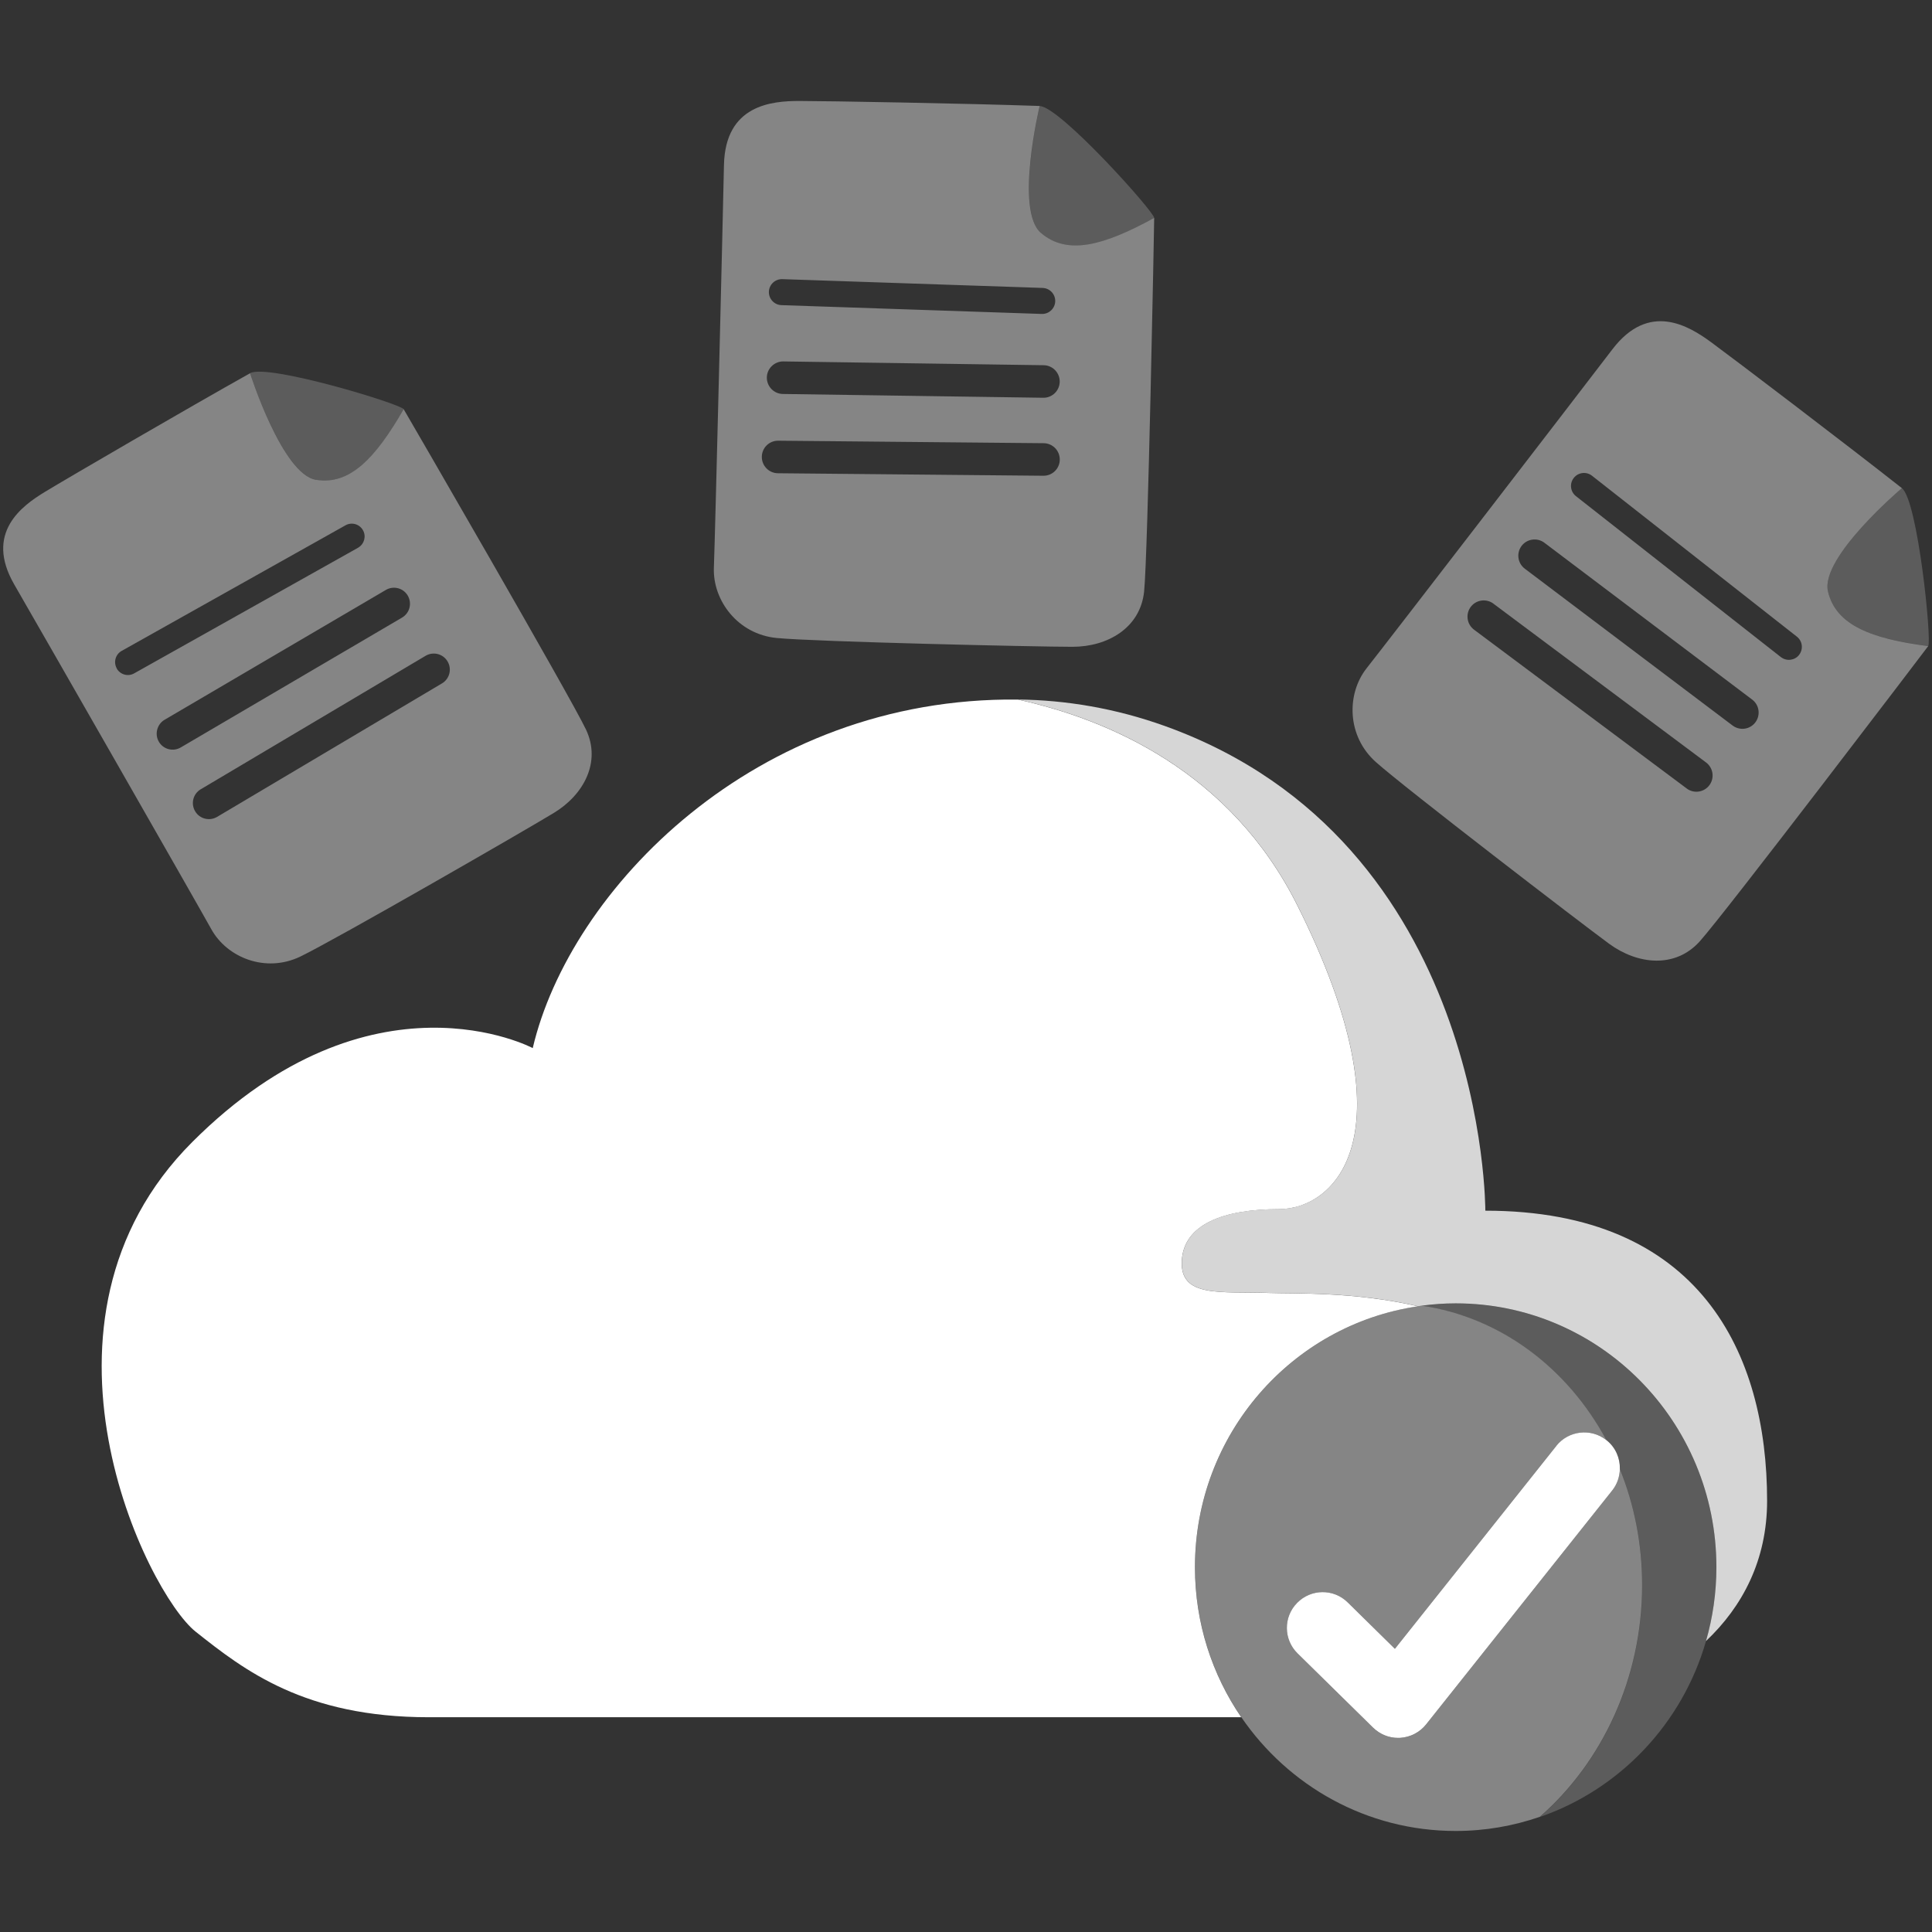
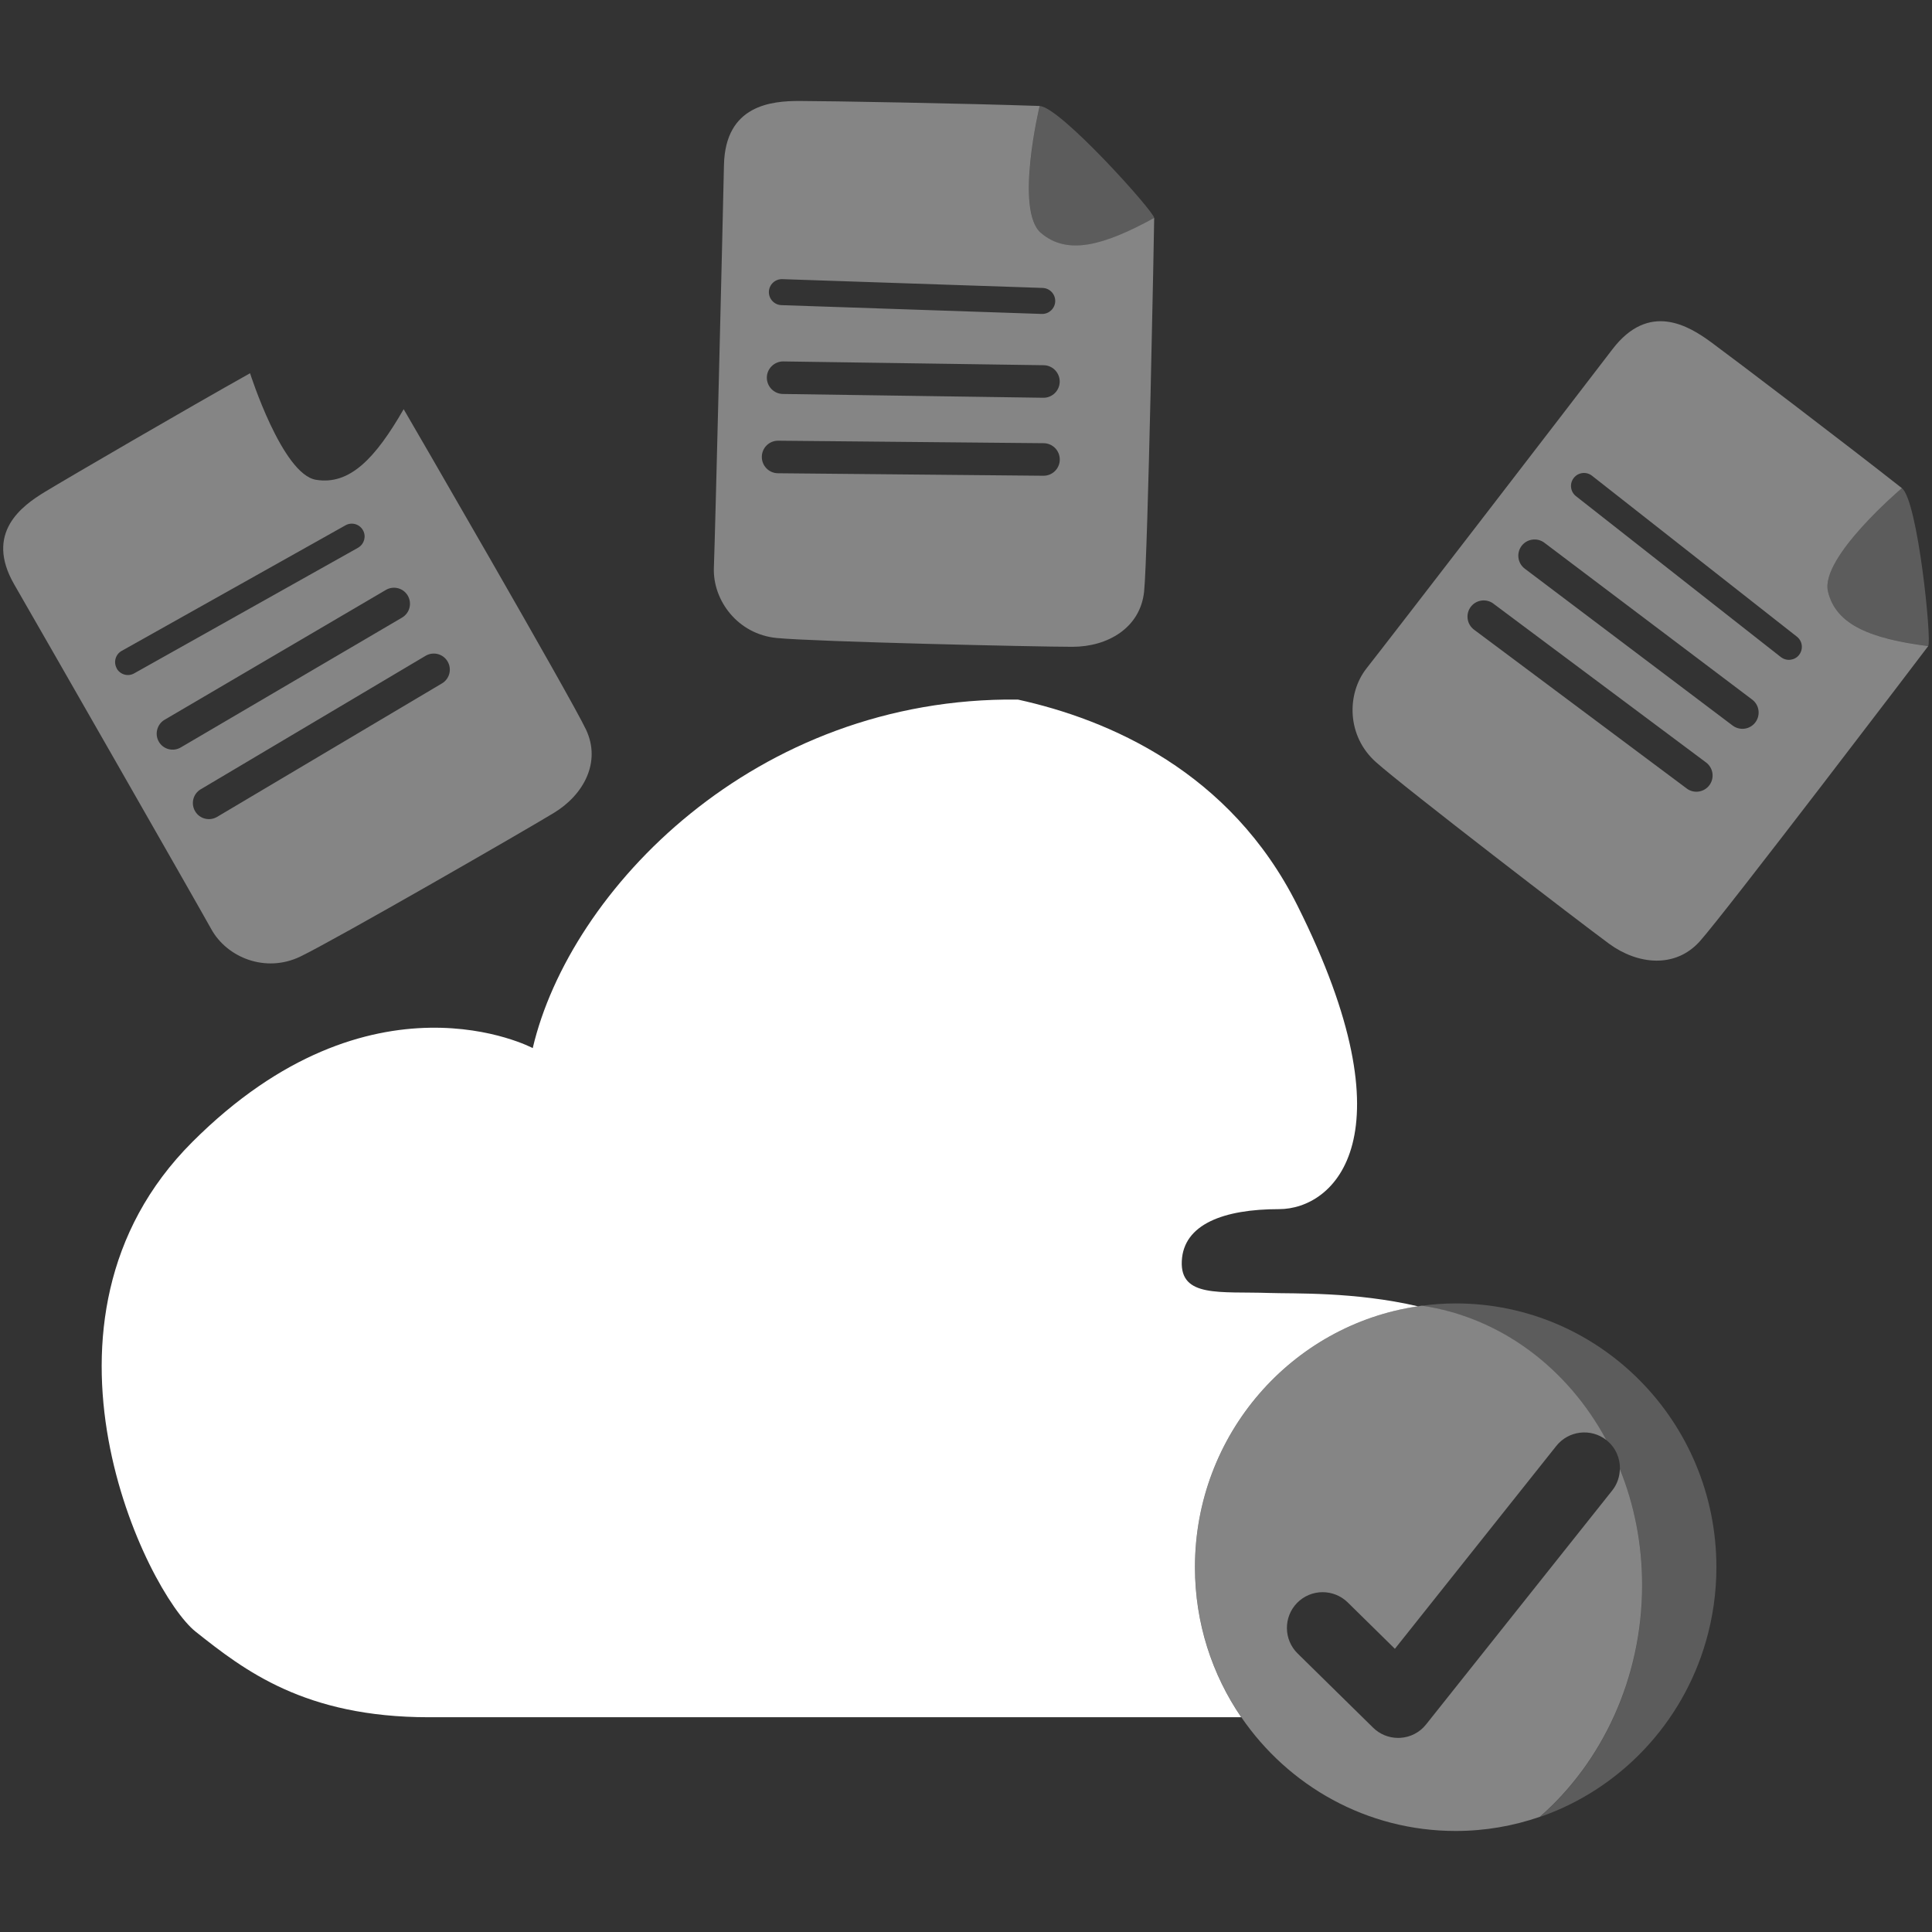
<svg xmlns="http://www.w3.org/2000/svg" viewBox="0 0 301 301">
  <rect x="0" y="0" width="301" height="301" fill="#333333" stroke="none" />
  <g fill="#fff">
    <path d="m 220.92 203.52 c -9.83 -2.29 -19.31 -1.95 -23.21 -2.08 -7.58 -.26 -13.85 .78 -13.59 -4.96 .26 -5.75 6.53 -8.1 15.15 -8.1 s 20.9 -11.24 2.87 -47.29 c -10.46 -20.93 -29.46 -29 -43.56 -32.1 -41.01 -.46 -69.83 29.74 -75.58 54.3 0 0 -25.08 -13.33 -53.04 14.63 s -7.05 70.28 .52 76.29 16.98 13.33 36.32 13.33 h 126.58 c -4.54 -6.64 -7.21 -14.69 -7.21 -23.37 0 -20.68 15.09 -37.77 34.74 -40.65 z" />
-     <path d="m 231.41 188.63 s .26 -57.48 -49.9 -75.51 c -7.74 -2.78 -15.44 -4.05 -22.92 -4.14 14.1 3.09 33.1 11.17 43.56 32.1 18.03 36.06 5.75 47.29 -2.87 47.29 s -14.89 2.35 -15.15 8.1 6.01 4.7 13.59 4.96 c 3.9 .13 13.38 -.21 23.21 2.08 l .57 -.09 c 1.74 -.23 3.5 -.36 5.3 -.36 22.43 0 40.61 18.4 40.61 41.1 0 4 -.57 7.86 -1.62 11.51 5.69 -5.37 9.52 -12.62 9.52 -21.85 0 -22.99 -10.45 -45.2 -43.9 -45.2 z" opacity=".8" />
    <path d="m 121.03 99.4 c 6.08 .59 40.56 1.37 46.05 1.37 s 10.58 -2.94 11.17 -8.62 1.57 -57.22 1.57 -58.2 c -7.84 4.31 -13.52 5.88 -17.64 2.35 s -.2 -19.79 -.2 -19.79 c -11.17 -.39 -33.12 -.78 -37.43 -.78 s -11.56 .59 -11.76 9.99 c -.2 9.41 -1.37 57.61 -1.57 62.71 s 3.72 10.39 9.8 10.97 z m .85 -55.91 l 40.56 1.37 c 1.12 .04 1.99 .97 1.96 2.09 -.04 1.09 -.94 1.96 -2.02 1.96 -.02 0 -.05 0 -.07 0 l -40.56 -1.37 c -1.12 -.04 -1.99 -.97 -1.96 -2.09 .04 -1.12 .97 -1.99 2.09 -1.96 z m .16 12.82 l 40.56 .59 c 1.4 .02 2.51 1.17 2.5 2.57 -.02 1.39 -1.15 2.5 -2.53 2.5 -.01 0 -.03 0 -.04 0 l -40.56 -.59 c -1.4 -.02 -2.51 -1.17 -2.5 -2.57 .02 -1.4 1.2 -2.52 2.57 -2.5 z m -.82 12.35 h .03 l 41.35 .39 c 1.4 .01 2.52 1.16 2.51 2.56 -.01 1.39 -1.14 2.51 -2.53 2.51 h -.03 l -41.35 -.39 c -1.4 -.01 -2.52 -1.16 -2.51 -2.56 .01 -1.39 1.14 -2.51 2.53 -2.51 z" opacity=".4" />
    <path d="m 162.18 36.31 c 4.12 3.53 9.8 1.96 17.64 -2.35 0 -.98 -14.68 -17.33 -17.83 -17.44 0 0 -3.92 16.26 .2 19.79 z" opacity=".2" />
    <path d="m 46.79 149.03 c 5.42 -2.61 34.88 -19.57 39.5 -22.38 4.62 -2.8 7.41 -7.89 5.01 -12.98 -2.41 -5.1 -27.91 -49.09 -28.41 -49.92 -4.4 7.64 -8.39 11.87 -13.66 11 s -10.27 -16.6 -10.27 -16.6 c -9.61 5.38 -28.3 16.26 -31.94 18.47 -3.63 2.2 -9.44 6.4 -4.8 14.44 s 28.27 49.32 30.71 53.72 8.44 6.86 13.86 4.25 z m -28.6 -44.9 c -.54 -.96 -.2 -2.18 .76 -2.72 l 34.88 -19.57 c .96 -.54 2.18 -.2 2.72 .77 .53 .94 .21 2.13 -.71 2.69 -.02 .01 -.04 .02 -.06 .04 l -34.88 19.57 c -.96 .54 -2.18 .2 -2.72 -.77 z m 6.56 11.43 c -.7 -1.19 -.27 -2.74 .89 -3.42 l 34.48 -20.23 c 1.19 -.7 2.72 -.3 3.41 .89 .69 1.18 .31 2.69 -.86 3.4 -.01 .01 -.02 .01 -.03 .02 l -34.48 20.23 c -1.19 .7 -2.72 .3 -3.41 -.89 z m 5.65 10.83 c -.7 -1.18 -.32 -2.7 .85 -3.41 .01 -.01 .01 -.01 .02 -.01 l 35.04 -20.8 c 1.19 -.7 2.72 -.31 3.42 .88 .7 1.18 .32 2.7 -.85 3.41 -.01 0 -.01 .01 -.02 .01 l -35.04 20.8 c -1.19 .7 -2.72 .31 -3.42 -.88 z" opacity=".4" />
-     <path d="m 49.23 74.75 c 5.27 .87 9.26 -3.35 13.66 -11 -.5 -.83 -21.22 -7.13 -23.93 -5.61 0 0 5.01 15.73 10.27 16.6 z" opacity=".2" />
    <path d="m 284.79 92.13 c -1.24 -5.28 11.52 -16.08 11.52 -16.08 -8.78 -6.91 -26.26 -20.2 -29.73 -22.74 -3.48 -2.55 -9.68 -6.36 -15.38 1.12 -5.71 7.47 -35.1 45.66 -38.27 49.66 -3.16 3.99 -3.13 10.58 1.43 14.64 4.55 4.06 31.92 25.07 36.34 28.31 4.43 3.24 10.27 3.88 14.1 -.36 s 35.03 -45.23 35.61 -46.02 c -8.87 -1.15 -14.38 -3.25 -15.62 -8.52 z m -18.47 30.2 c -.83 1.11 -2.4 1.35 -3.52 .53 -.01 -.01 -.01 -.01 -.02 -.02 l -33.13 -24.74 c -1.12 -.84 -1.35 -2.42 -.52 -3.54 .83 -1.11 2.4 -1.35 3.52 -.53 .01 .01 .01 .01 .02 .02 l 33.13 24.74 c 1.12 .84 1.35 2.42 .52 3.54 z m 7.16 -9.79 c -.83 1.11 -2.4 1.33 -3.51 .52 -.01 -.01 -.02 -.01 -.03 -.02 l -32.38 -24.44 c -1.12 -.84 -1.34 -2.43 -.5 -3.55 s 2.45 -1.32 3.54 -.5 l 32.38 24.44 c 1.12 .84 1.34 2.43 .5 3.55 z m 6.82 -10.51 c -.68 .86 -1.91 1.02 -2.79 .38 -.02 -.01 -.04 -.03 -.06 -.04 l -31.92 -25.07 c -.88 -.69 -1.03 -1.96 -.34 -2.84 s 1.96 -1.03 2.84 -.34 l 31.92 25.07 c .88 .69 1.03 1.96 .34 2.84 z" opacity=".4" />
    <path d="m 296.31 76.05 s -12.76 10.81 -11.52 16.08 c 1.24 5.28 6.75 7.37 15.62 8.52 .58 -.79 -1.61 -22.65 -4.1 -24.6 z" opacity=".2" />
    <path d="m 226.79 203.07 c -1.8 0 -3.57 .13 -5.3 .36 12.27 1.79 22.72 9.7 28.77 20.93 .01 .01 .03 .02 .04 .03 1.42 1.13 2.12 2.81 2.08 4.49 2.23 5.5 3.47 11.62 3.47 18.09 0 14.56 -6.26 27.65 -15.95 36.11 12.46 -4.3 22.2 -14.54 25.89 -27.4 1.05 -3.65 1.62 -7.51 1.62 -11.51 0 -22.7 -18.18 -41.1 -40.61 -41.1 z" opacity=".2" />
    <path d="m 255.84 246.96 c 0 -6.47 -1.24 -12.59 -3.47 -18.09 -.03 1.17 -.4 2.35 -1.19 3.34 l -29 36.45 c -.98 1.24 -2.44 2 -4.02 2.09 -.11 .01 -.23 .01 -.34 .01 -1.46 0 -2.86 -.57 -3.9 -1.6 l -11.76 -11.56 c -2.19 -2.16 -2.22 -5.68 -.07 -7.88 2.16 -2.19 5.68 -2.22 7.88 -.07 l 7.35 7.23 25.15 -31.61 c 1.91 -2.39 5.38 -2.8 7.79 -.92 -6.05 -11.23 -16.5 -19.14 -28.77 -20.93 -.19 .03 -.38 .06 -.57 .09 -19.64 2.89 -34.74 19.98 -34.74 40.65 0 8.68 2.67 16.73 7.21 23.37 7.33 10.71 19.55 17.73 33.4 17.73 4.59 0 8.99 -.78 13.1 -2.2 9.69 -8.46 15.95 -21.56 15.95 -36.11 z" opacity=".4" />
-     <path d="m 242.47 225.27 l -25.15 31.61 -7.35 -7.23 c -2.19 -2.16 -5.72 -2.13 -7.88 .07 -2.16 2.19 -2.13 5.72 .07 7.88 l 11.76 11.56 c 1.05 1.03 2.45 1.6 3.9 1.6 .11 0 .23 0 .34 -.01 1.58 -.1 3.04 -.86 4.02 -2.09 l 29 -36.45 c .79 -.99 1.16 -2.16 1.19 -3.34 .04 -1.68 -.66 -3.36 -2.08 -4.49 -.01 -.01 -.03 -.02 -.04 -.03 -2.4 -1.88 -5.88 -1.48 -7.79 .92 z" />
  </g>
</svg>